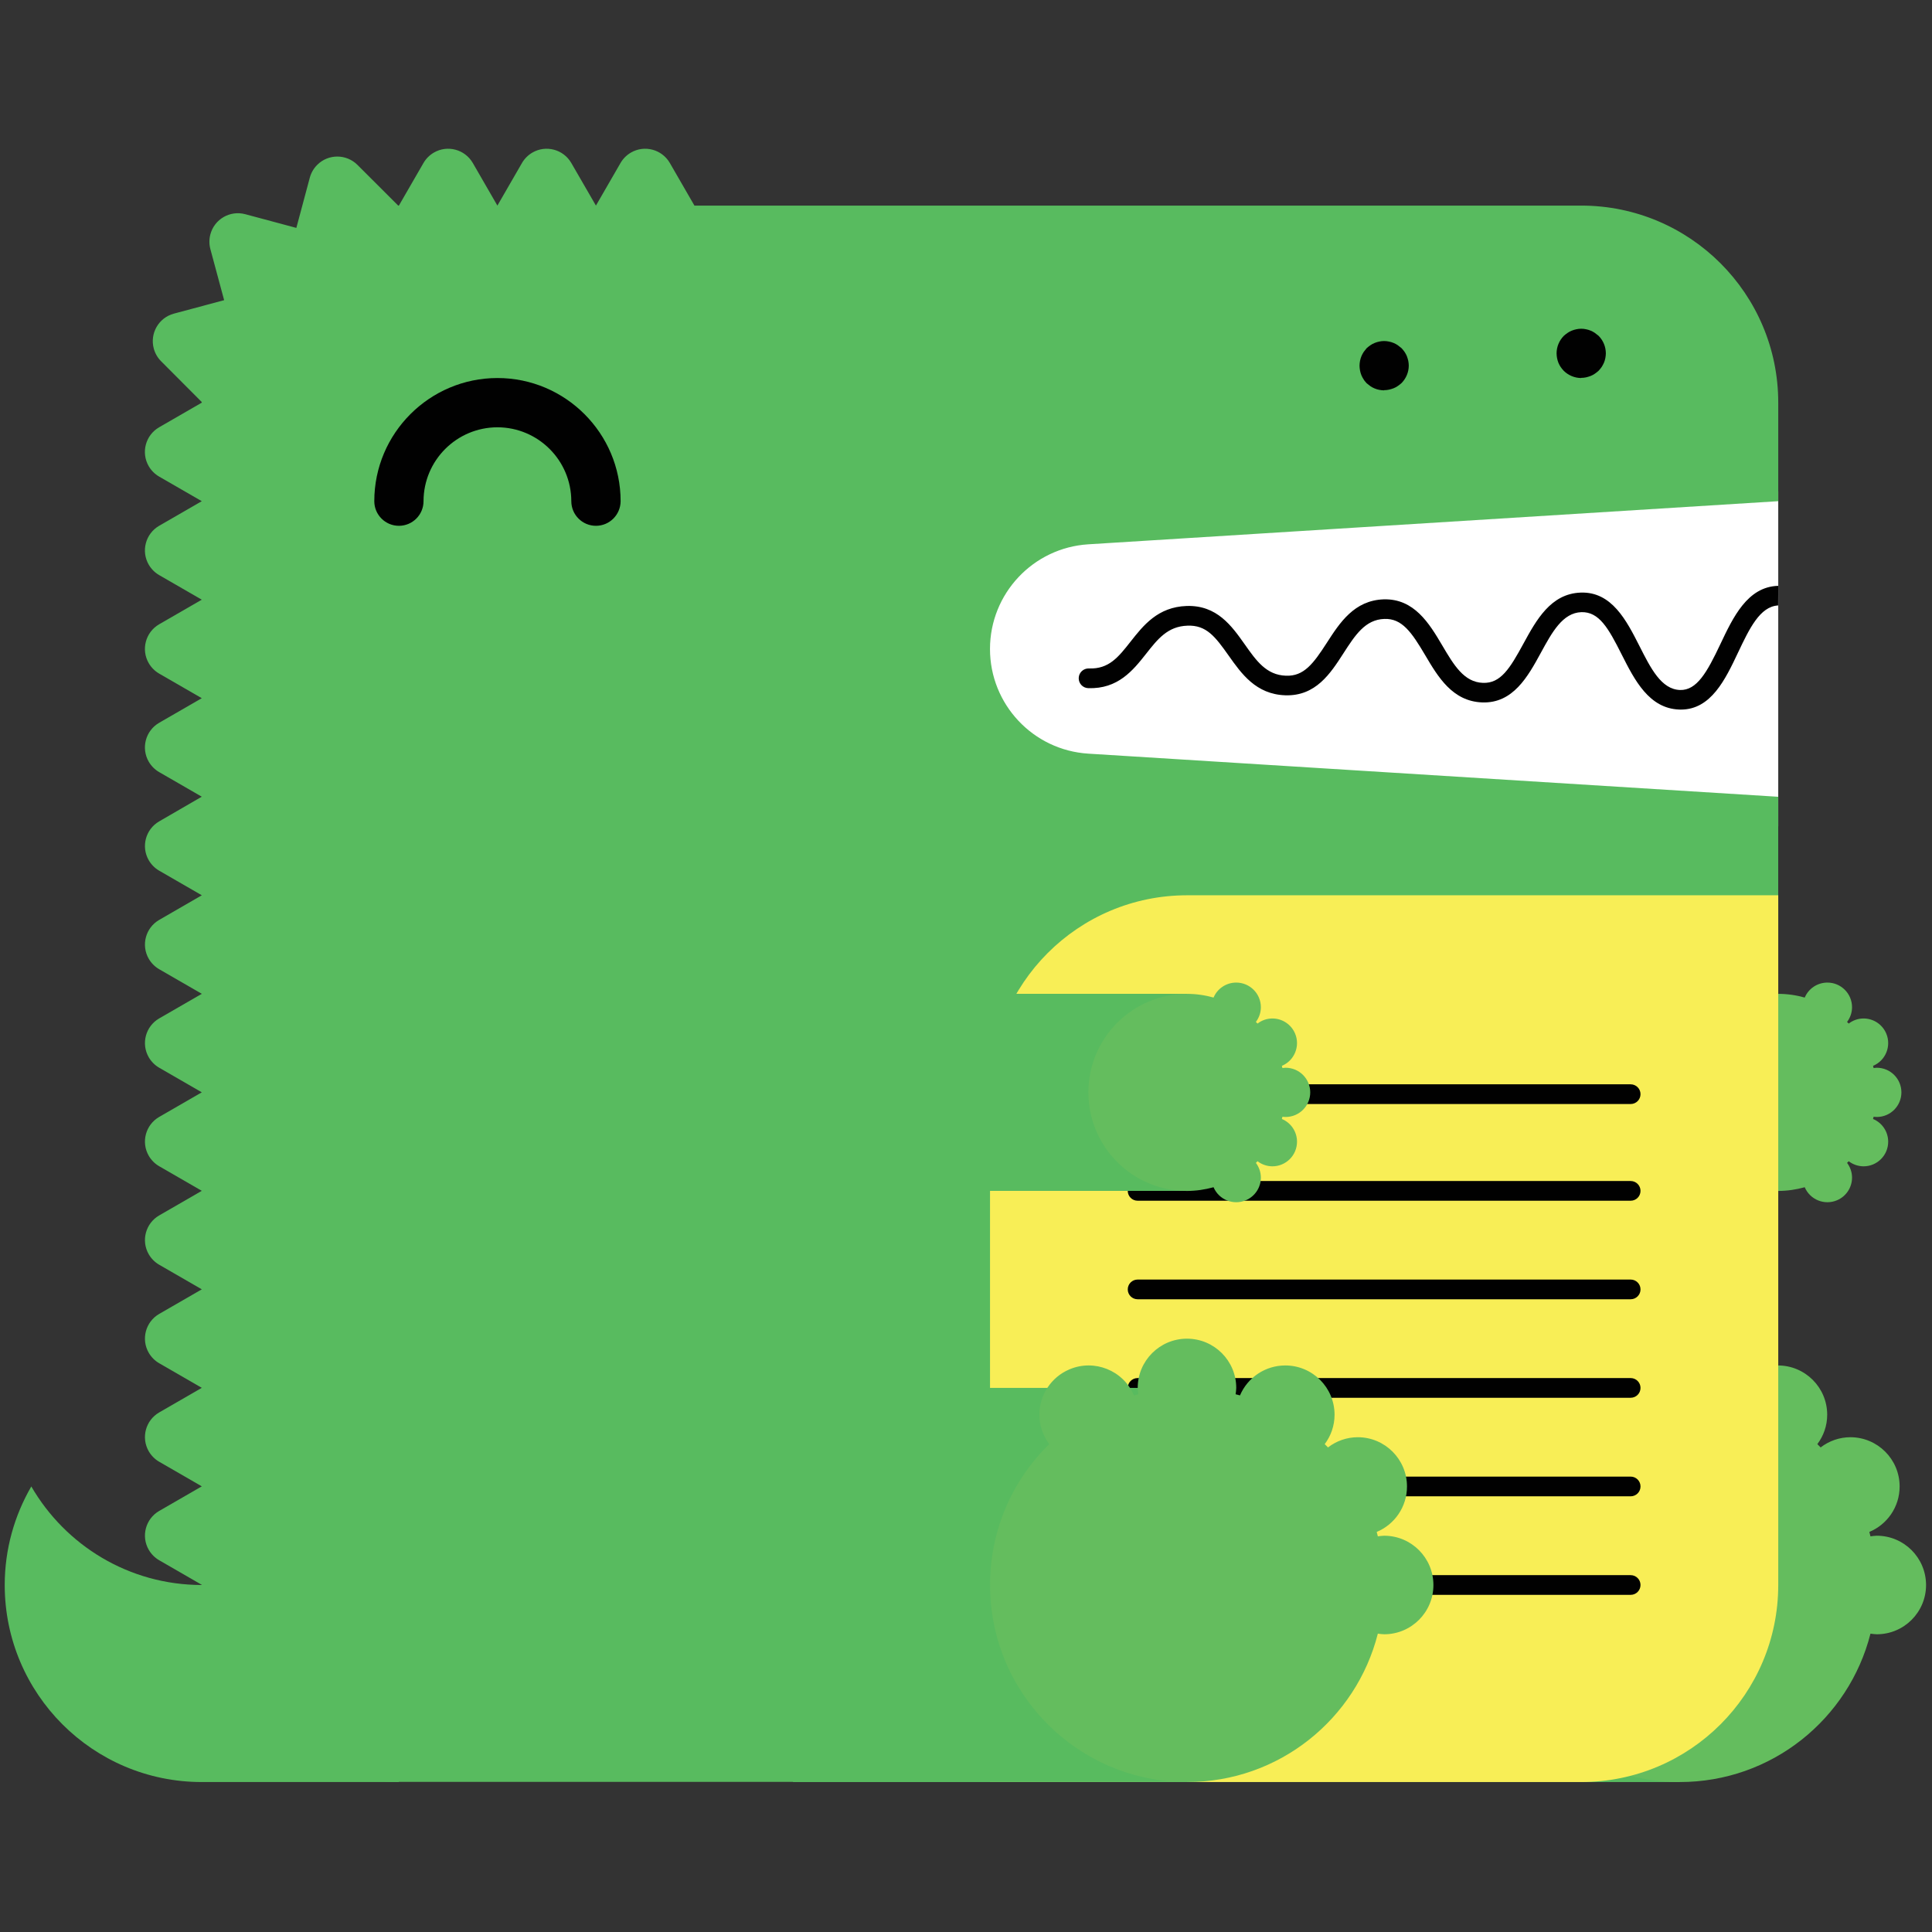
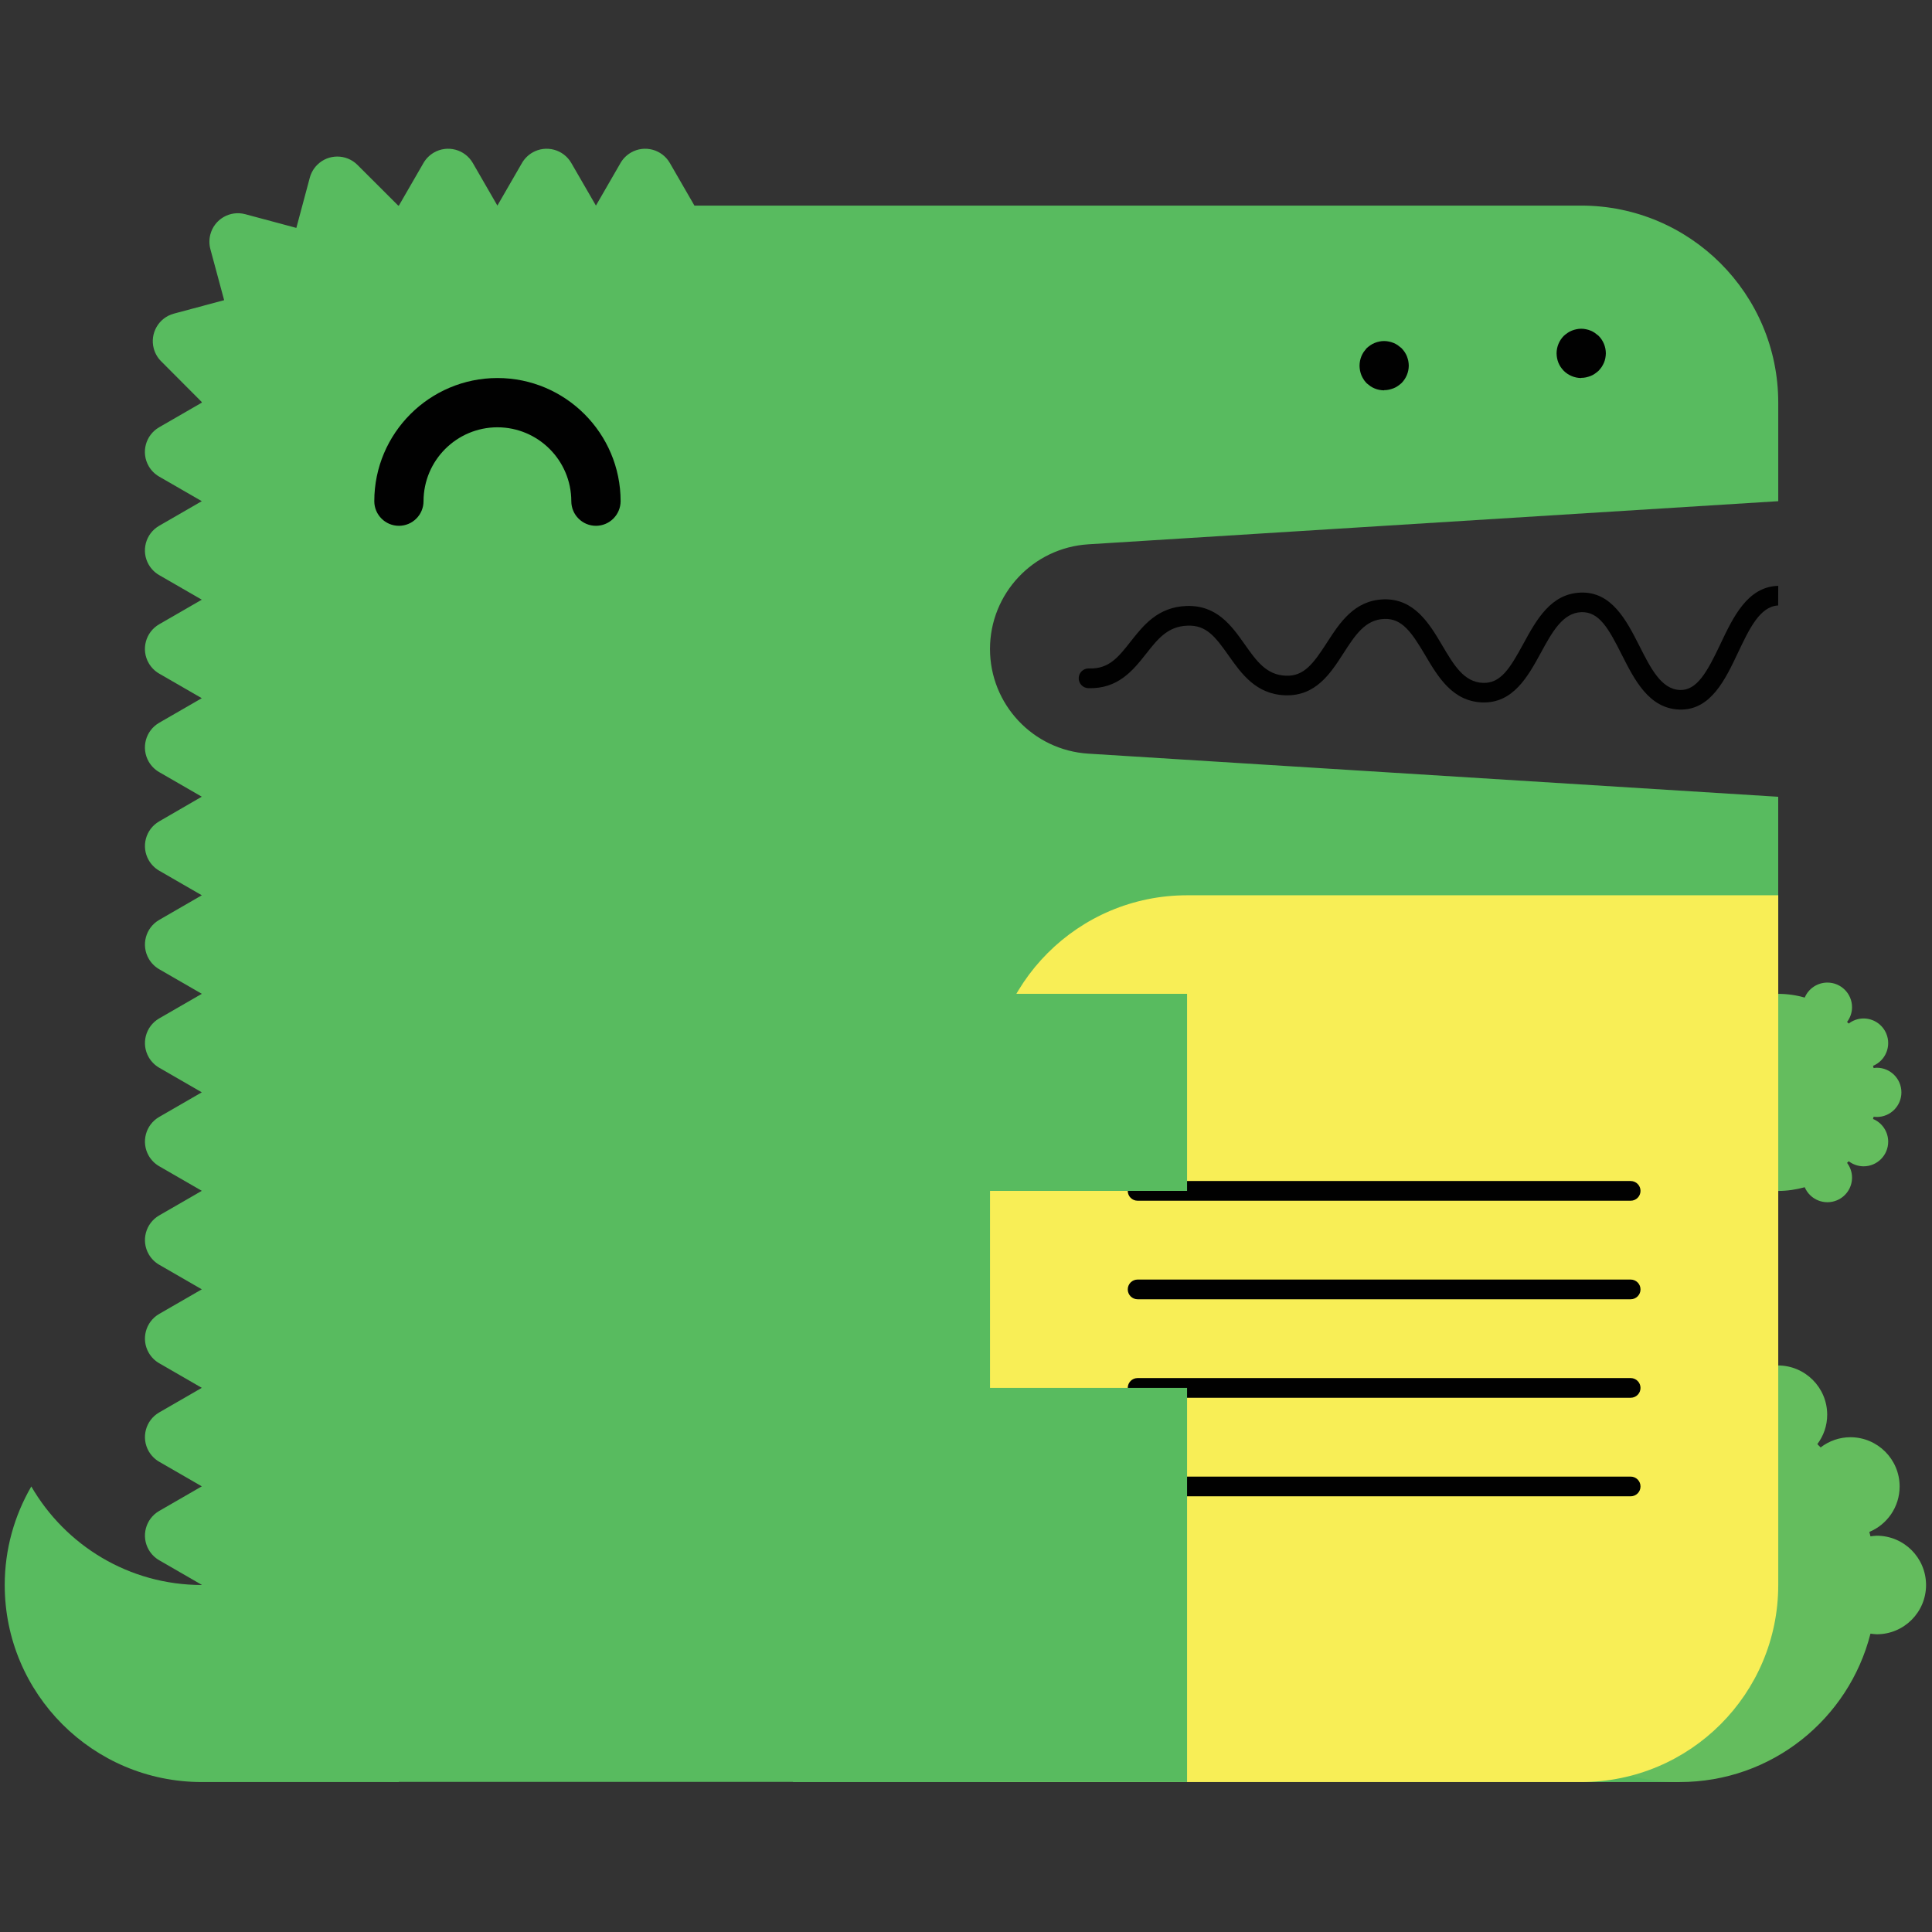
<svg xmlns="http://www.w3.org/2000/svg" version="1.1" id="Layer_1" x="0px" y="0px" viewBox="0 0 1000 1000" style="enable-background:new 0 0 1000 1000;" xml:space="preserve">
  <rect x="0" y="0" width="1000" height="1000" fill="#333333" stroke="none" />
  <style type="text/css">
	.st0{fill-rule:evenodd;clip-rule:evenodd;fill:#FFFFFF;}
	.st1{fill-rule:evenodd;clip-rule:evenodd;fill:#58BB5F;}
	.st2{fill-rule:evenodd;clip-rule:evenodd;fill:#64BD5E;}
	.st3{fill-rule:evenodd;clip-rule:evenodd;fill:#010101;}
	.st4{fill-rule:evenodd;clip-rule:evenodd;fill:#F8EE56;}
</style>
  <g transform="matrix(.164 0 0 .164 -.492 -.429)">
-     <path class="st0" d="M3003.2,1553.3h2612.1v1057.3H3003.2V1553.3z" />
    <g>
      <path class="st1" d="M639.9,5005c-230,0-430.5-125.2-538.1-311c-53,91.5-83.9,197.6-83.9,311c0,343.5,278.4,621.9,621.9,621.9    h621.9V5005H639.9z" />
      <path class="st1" d="M3437.9,1720.5l2177.4-136.1v-311c0-343.5-278.5-621.9-621.9-621.9H2194.7L2117,516.9    c-24.9-42.9-79.9-57.6-122.8-32.7c-13.5,7.9-24.8,19.1-32.7,32.7l-77.7,134.6L1806,516.9c-24.9-42.9-79.9-57.6-122.8-32.7    c-13.5,7.9-24.8,19.1-32.7,32.7l-77.7,134.6l-77.7-134.6c-24.9-42.9-79.9-57.6-122.8-32.7c-13.5,7.9-24.8,19.1-32.7,32.7    l-77.7,134.6c-0.7,0-1.3,0.1-2,0.1L1131,522.9c-35.2-35-92.1-34.9-127.1,0.3c-11,11.1-19,24.9-23.1,40l-42.5,158.7l-161.5-43.3    c-48-12.7-97.2,15.8-109.9,63.8c-4,15.1-4,31,0,46.2L710.4,950l-158.7,42.5c-47.9,12.9-76.3,62.2-63.4,110.2    c4.1,15.1,12,28.9,23.1,40l128.4,128.8c0,0.6-0.1,1.3-0.1,2l-134.6,77.7c-42.9,24.9-57.6,79.9-32.7,122.8    c7.9,13.5,19.1,24.8,32.7,32.7l134.7,77.7l-134.6,77.7c-42.9,24.9-57.6,79.9-32.7,122.8c7.9,13.5,19.1,24.8,32.7,32.7l134.6,77.7    l-134.6,77.7c-42.9,24.9-57.6,79.9-32.7,122.8c7.9,13.5,19.1,24.8,32.7,32.7l134.6,77.7l-134.6,77.7    c-42.9,24.9-57.6,79.9-32.7,122.8c7.9,13.5,19.1,24.8,32.7,32.7l134.6,77.7L505.3,2595c-42.9,24.9-57.6,79.9-32.7,122.8    c7.9,13.5,19.1,24.8,32.7,32.7l134.6,77.7L505.3,2906c-42.9,24.9-57.6,79.9-32.7,122.8c7.9,13.5,19.1,24.8,32.7,32.7l134.6,77.7    l-134.6,77.7c-42.9,24.9-57.6,79.9-32.7,122.8c7.9,13.5,19.1,24.8,32.7,32.7l134.6,77.7l-134.6,77.7    c-42.9,24.9-57.6,79.9-32.7,122.8c7.9,13.5,19.1,24.8,32.7,32.7l134.6,77.7l-134.6,77.7c-42.9,24.9-57.6,79.9-32.7,122.8    c7.9,13.5,19.1,24.8,32.7,32.7l134.6,77.7l-134.6,77.7c-42.9,24.9-57.6,79.9-32.7,122.8c7.9,13.5,19.1,24.8,32.7,32.7l134.6,77.7    l-134.6,77.7c-42.9,24.9-57.6,79.9-32.7,122.8c7.9,13.5,19.1,24.8,32.7,32.7l134.6,77.7l-134.6,77.7    c-42.9,24.9-57.6,79.9-32.7,122.8c7.9,13.5,19.1,24.8,32.7,32.7l134.6,77.7c0,343.5,278.4,621.9,621.9,621.9h3731.5    c343.5,0,621.9-278.4,621.9-621.9V2517.3l-2177.4-136.1c-174.4-10.9-310.3-155.6-310.3-330.4    C3127.6,1876.1,3263.5,1731.4,3437.9,1720.5" />
      <path class="st1" d="M4371.5,5626.9h932.9V4383h-932.9V5626.9z" />
    </g>
    <path class="st2" d="M5926.3,4849.5c-6.8,0-13.3,1.2-19.9,2l-3.6-14c56.2-23.4,95.6-78.8,95.6-143.4c0-85.9-69.6-155.5-155.5-155.5   c-34,0.1-66.9,11.4-93.8,32.2l-10.4-10.4c19.5-26,31.1-57.9,31.1-92.9c-0.1-85.9-69.7-155.4-155.6-155.4   c-62.3,0-118.5,37.2-142.9,94.5l-13.8-3.6c0.8-6.2,2-13.1,2-19.9c0-85.9-69.6-155.5-155.5-155.5c-85.9,0-155.5,69.6-155.5,155.5   c0,6.8,1.2,13.3,2,19.9l-13.8,3.6c-33.7-79-125-115.7-204-82c-57.3,24.4-94.4,80.7-94.5,142.9c0,35,11.9,66.9,31.1,92.9   c-119.8,116.9-187.1,277.3-186.8,444.6c0,343.5,278.4,621.9,621.9,621.9c290.4,0,533.6-199,602-468.4c6.2,0.8,13.1,2,19.9,2   c85.9,0,155.5-69.6,155.5-155.5C6081.7,4919.1,6012.1,4849.5,5926.3,4849.5" />
    <path class="st1" d="M4682.4,3761.1h932.9v-621.9h-932.9V3761.1z" />
    <g>
      <path id="A" class="st2" d="M5926.3,3527.9c42.9,0,77.7-34.8,77.7-77.7c0-42.9-34.8-77.7-77.7-77.7c-3.1,0-6.7,0.6-10,1l-1.8-7    c39.6-16.5,58.3-62.1,41.8-101.7c-12.1-28.9-40.4-47.8-71.7-47.8c-17,0-33.5,5.7-46.9,16.1l-5.2-5.2    c10.2-13.4,15.7-29.7,15.7-46.5c0-42.9-34.8-77.7-77.8-77.7c-31.2,0-59.3,18.6-71.5,47.3c-26.6-7.5-54.6-11.7-84-11.7    c-171.7,0-311,139.2-311,311s139.2,311,311,311c29,0,57-4.3,84-11.7c16.8,39.5,62.5,57.9,102,41.1c28.7-12.2,47.3-40.3,47.3-71.5    c0-17.5-6-33.5-15.7-46.5c1.8-1.7,3.5-3.1,5.2-5.2c13.4,10.4,29.9,16,46.9,16.1c42.9,0,77.7-34.8,77.7-77.7    c0-31.4-18.8-59.6-47.8-71.7l1.8-7C5919.6,3527.3,5922.5,3527.9,5926.3,3527.9" />
    </g>
    <path class="st3" d="M1883.8,1662.1c-42.9,0-77.7-34.8-77.7-77.7c-0.2-128.7-104.5-233-233.2-233.2   c-128.7,0.2-233,104.5-233.2,233.2c0,42.9-34.8,77.7-77.7,77.7c-42.9,0-77.7-34.8-77.7-77.7c0-214.3,174.4-388.7,388.7-388.7   s388.7,174.4,388.7,388.7C1961.5,1627.3,1926.7,1662.1,1883.8,1662.1" />
    <path class="st4" d="M3127.6,5626.9h1865.8c343.5,0,621.9-278.4,621.9-621.9V2828.2H3749.5c-343.5,0-621.9,278.4-621.9,621.9   V5626.9z" />
    <g>
      <path id="B" class="st3" d="M5149.5,3792.2H3593.4c-17.2,0-31.1-13.9-31.1-31.1c0-17.2,13.9-31.1,31.1-31.1h1556.1    c17.2,0,31.1,13.9,31.1,31.1C5180.6,3778.3,5166.7,3792.2,5149.5,3792.2" />
    </g>
    <g>
      <path class="st3" d="M5149.5,4414.1H3593.4c-17.2,0-31.1-13.9-31.1-31.1s13.9-31.1,31.1-31.1h1556.1c17.2,0,31.1,13.9,31.1,31.1    S5166.7,4414.1,5149.5,4414.1" />
    </g>
    <g>
-       <path class="st3" d="M5149.5,5036.1H3593.4c-17.2,0-31.1-13.9-31.1-31.1c0-17.2,13.9-31.1,31.1-31.1h1556.1    c17.2,0,31.1,13.9,31.1,31.1C5180.6,5022.1,5166.7,5036.1,5149.5,5036.1" />
-     </g>
+       </g>
    <g>
-       <path class="st3" d="M5149.5,3487H3593.4c-17.2,0-31.1-13.9-31.1-31.1s13.9-31.1,31.1-31.1h1556.1c17.2,0,31.1,13.9,31.1,31.1    S5166.7,3487,5149.5,3487" />
-     </g>
+       </g>
    <g>
      <path class="st3" d="M5149.5,4103.2H3593.4c-17.2,0-31.1-13.9-31.1-31.1s13.9-31.1,31.1-31.1h1556.1c17.2,0,31.1,13.9,31.1,31.1    S5166.7,4103.2,5149.5,4103.2" />
    </g>
    <g>
      <path class="st3" d="M5149.5,4725.1H3593.4c-17.2,0-31.1-13.9-31.1-31.1s13.9-31.1,31.1-31.1h1556.1c17.2,0,31.1,13.9,31.1,31.1    S5166.7,4725.1,5149.5,4725.1" />
    </g>
    <path class="st3" d="M5615.3,1851.8c-0.4,0-0.7-0.2-1.1-0.2c-96.4,3.3-141.5,99.4-181.7,184.2c-41.9,88.6-74.2,146.2-127.3,144.5   c-59.1-2.1-92.4-68.5-127.9-138.7c-40.9-80.6-87.5-172.1-185.4-168.7c-94.7,3.2-140.3,86.9-180.6,160.7   c-42.8,78.6-72,126.4-128.1,124.2c-59.9-2.2-91.7-56.1-128.6-118.6c-41-69.5-88.6-147.7-184.6-145   c-93.1,3.2-138.8,74.2-179.2,136.8c-42.7,66.2-72.6,106.6-129.5,104.2c-61.4-2.2-93-46.6-129.7-98.8   c-41.2-58.2-87.6-124.2-183.3-121.3c-91,3.1-136.8,61.3-177.1,112.5c-38.3,48.6-68.2,87.1-131.5,84.7c-17.2-0.6-31.6,12.8-32.2,30   c-0.6,17.2,12.8,31.6,30,32.2c93.8,3.1,141.3-56,182.6-108.4c36.6-46.5,68.2-86.7,130.4-88.8c59.9-2.5,88,34.7,130.4,94.7   c40.3,57,86.1,121.7,178.2,125c96.5,3.2,142.9-68.9,184-132.7c36.8-57,68.5-106.3,129-108.3c55.8-2.1,86.1,42,128.9,114.4   c40.3,68.3,86,145.7,180,149.1c97.2,3.4,144.1-81.5,185-156.6c35.4-64.9,68.8-126.3,128.1-128.3c55.8-1.3,84.8,49.6,127.5,134.6   c40.2,79.4,85.7,169.3,181.1,172.8l5.3,0.1c95.3,0,140.5-95.6,180.5-180.2c35.4-74.6,68.9-145.5,126.5-148.4L5615.3,1851.8z" />
    <path class="st1" d="M2505.7,5626.9h1243.8V4383H2505.7V5626.9z" />
-     <path class="st2" d="M4371.5,4849.5c-6.8,0-13.3,1.2-19.9,2l-3.6-14c56.2-23.4,95.6-78.8,95.6-143.4c0-85.9-69.6-155.5-155.5-155.5   c-34,0.1-66.9,11.4-93.8,32.2l-10.4-10.4c19.5-26,31.1-57.9,31.1-92.9c-0.1-85.9-69.7-155.4-155.6-155.4   c-62.3,0-118.5,37.2-142.9,94.5l-13.8-3.6c0.8-6.2,2-13.1,2-19.9c0-85.9-69.6-155.5-155.5-155.5c-85.9,0-155.5,69.6-155.5,155.5   c0,6.8,1.2,13.3,2,19.9l-13.8,3.6c-33.7-79-125-115.7-204-82c-57.3,24.4-94.4,80.7-94.5,142.9c0,35,11.9,66.9,31.1,92.9   c-119.8,116.9-187.1,277.3-186.8,444.6c0,343.5,278.4,621.9,621.9,621.9c290.4,0,533.6-199,602-468.4c6.2,0.8,13.1,2,19.9,2   c85.9,0,155.5-69.6,155.5-155.5C4526.9,4919.1,4457.3,4849.5,4371.5,4849.5" />
    <path class="st1" d="M2505.7,3761.1h1243.8v-621.9H2505.7V3761.1z" />
    <g>
-       <path class="st2" d="M4060.5,3527.9c42.9,0,77.7-34.8,77.7-77.7c0-42.9-34.8-77.7-77.7-77.7c-3.1,0-6.7,0.6-10,1l-1.8-7    c39.6-16.5,58.3-62.1,41.8-101.7c-12.1-28.9-40.4-47.8-71.7-47.8c-17,0-33.5,5.7-46.9,16.1l-5.2-5.2    c10.2-13.4,15.7-29.7,15.7-46.5c0-42.9-34.8-77.7-77.8-77.7c-31.2,0-59.3,18.6-71.5,47.3c-26.6-7.5-54.6-11.7-84-11.7    c-171.7,0-311,139.2-311,311s139.2,311,311,311c29,0,57-4.3,84-11.7c16.8,39.5,62.5,57.9,102,41.1c28.7-12.2,47.3-40.3,47.3-71.5    c0-17.5-6-33.5-15.7-46.5c1.8-1.7,3.5-3.1,5.2-5.2c13.4,10.4,29.9,16,46.9,16.1c42.9,0,77.7-34.8,77.7-77.7    c0-31.4-18.8-59.6-47.8-71.7l1.8-7C4053.8,3527.3,4056.8,3527.9,4060.5,3527.9" />
-     </g>
+       </g>
    <path class="st3" d="M4371.5,1234.6c-5.2-0.1-10.4-0.6-15.5-1.6c-5-1-9.9-2.4-14.6-4.4c-4.7-1.9-9.3-4.4-13.4-7.2l-11.8-9.3   c-3.1-3.7-6.8-7.5-9.3-11.8c-2.8-4.2-5.2-8.7-7.2-13.4c-1.9-4.7-3.3-9.6-4.3-14.6c-0.9-5-1.6-10.3-1.6-15.5   c0-5.3,0.6-10.3,1.6-15.5c0.9-5.3,2.5-9.3,4.4-14.6c2-4.7,4.4-9.1,7.2-13.4l9.3-11.8c3.7-3.1,7.8-6.8,11.8-9.3   c4.1-2.9,8.6-5.3,13.4-7.2c4.7-1.9,9.6-3.4,14.6-4.4c10-2.2,20.2-2.2,30.5,0c5,0.9,10,2.5,14.6,4.4c4.7,1.9,9.3,4.4,13.4,7.2   l11.8,9.3c3.5,3.7,6.7,7.7,9.6,11.8c2.8,4.2,5.2,8.7,7.2,13.4c1.9,5,3.1,9.3,4.4,14.6c1,5,1.5,10.1,1.6,15.2   c-0.1,20.6-8.3,40.3-22.7,55c-3.7,3.1-7.8,6.8-11.8,9.3c-4.1,2.9-8.6,5.3-13.4,7.2c-4.7,1.9-9.3,3.1-14.6,4.4   c-5.1,1.1-10.3,1.7-15.5,1.6 M4993.4,1195.7c-20.6-0.1-40.3-8.3-55-22.7c-3.5-3.7-6.7-7.7-9.6-11.8c-2.8-4.2-5.2-8.7-7.2-13.4   c-1.9-4.7-3.3-9.6-4.3-14.6c-0.9-5-1.6-10.3-1.6-15.5c0.1-20.6,8.3-40.3,22.7-55c3.7-3.1,7.8-6.8,11.8-9.3   c4.1-2.9,8.6-5.3,13.4-7.2c4.7-1.9,9.6-3.4,14.6-4.4c10-2.2,20.5-2.2,30.5,0c5,0.9,10,2.5,14.6,4.4c4.7,1.9,9.3,4.4,13.4,7.2   l11.8,9.3c14.5,14.7,22.6,34.4,22.7,55c-0.1,5.1-0.6,10.2-1.6,15.2c-0.9,5-2.5,10-4.4,14.6c-2.1,4.6-4.5,9.1-7.2,13.4   c-2.9,4.1-6.2,8.1-9.6,11.8c-3.7,3.1-7.8,6.8-11.8,9.3c-4.1,2.9-8.6,5.3-13.4,7.2c-4.7,1.9-9.3,3.1-14.6,4.4   c-5.1,1.1-10.3,1.7-15.5,1.6" />
  </g>
</svg>